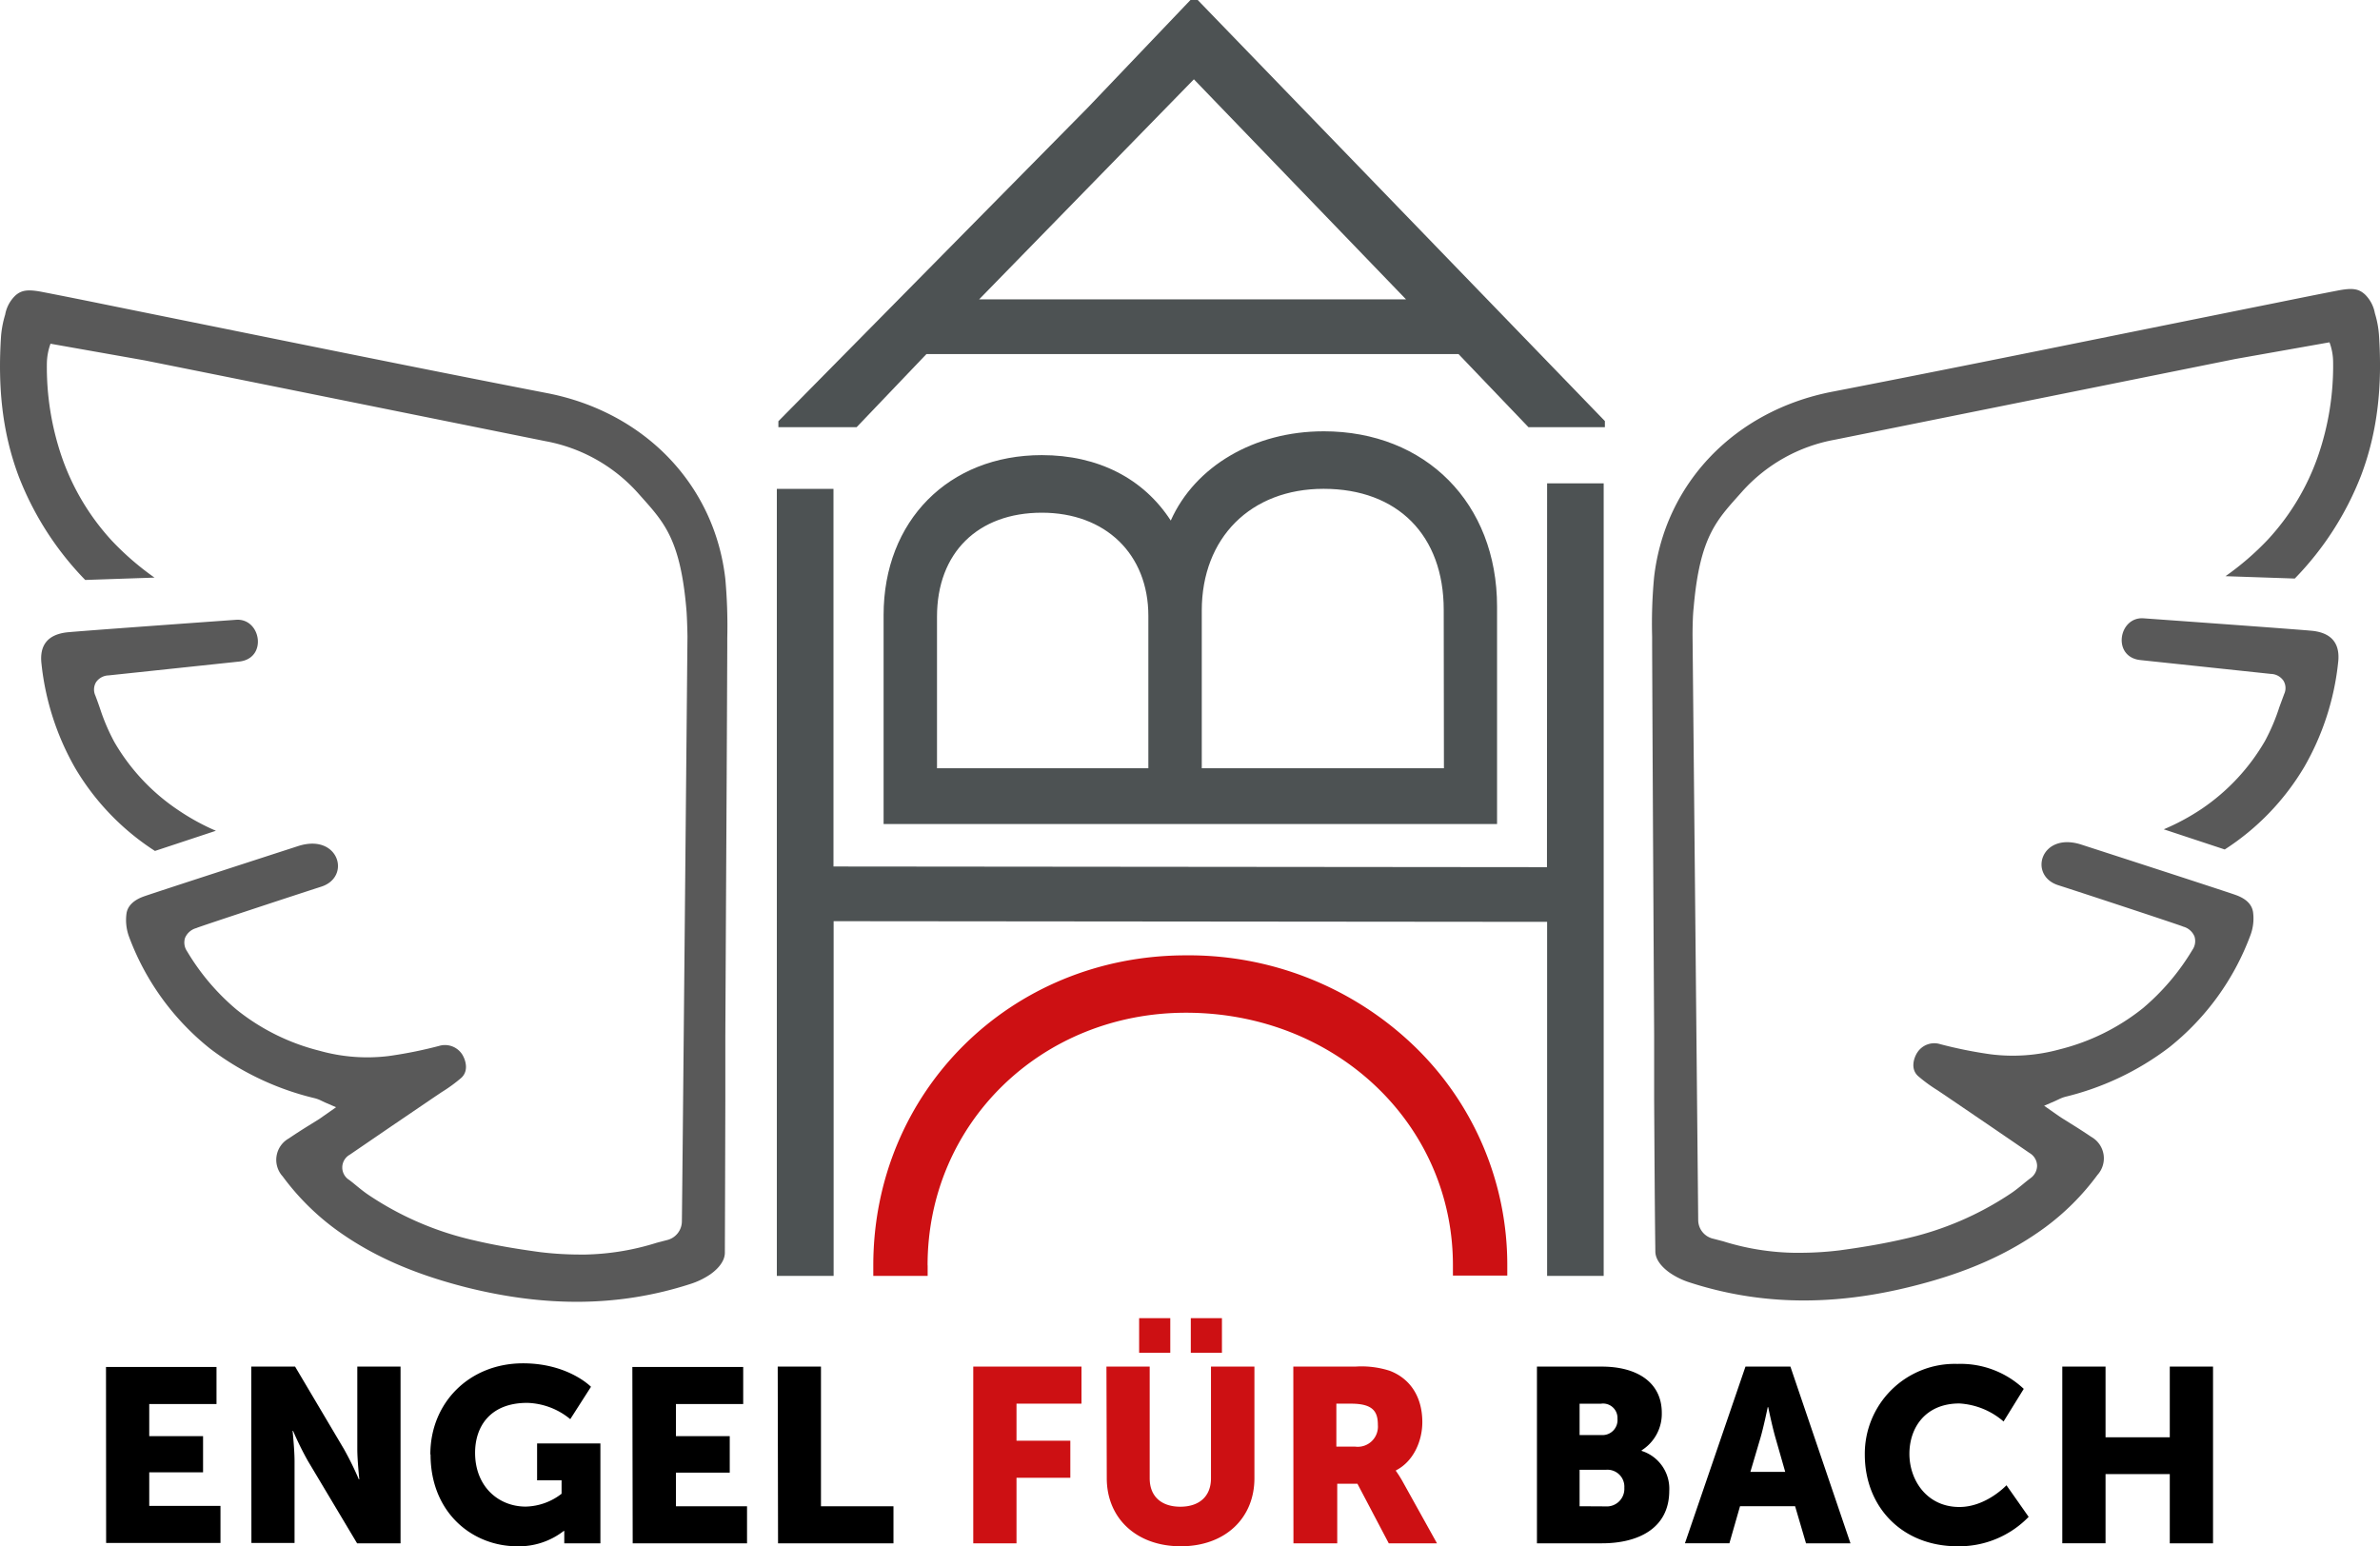
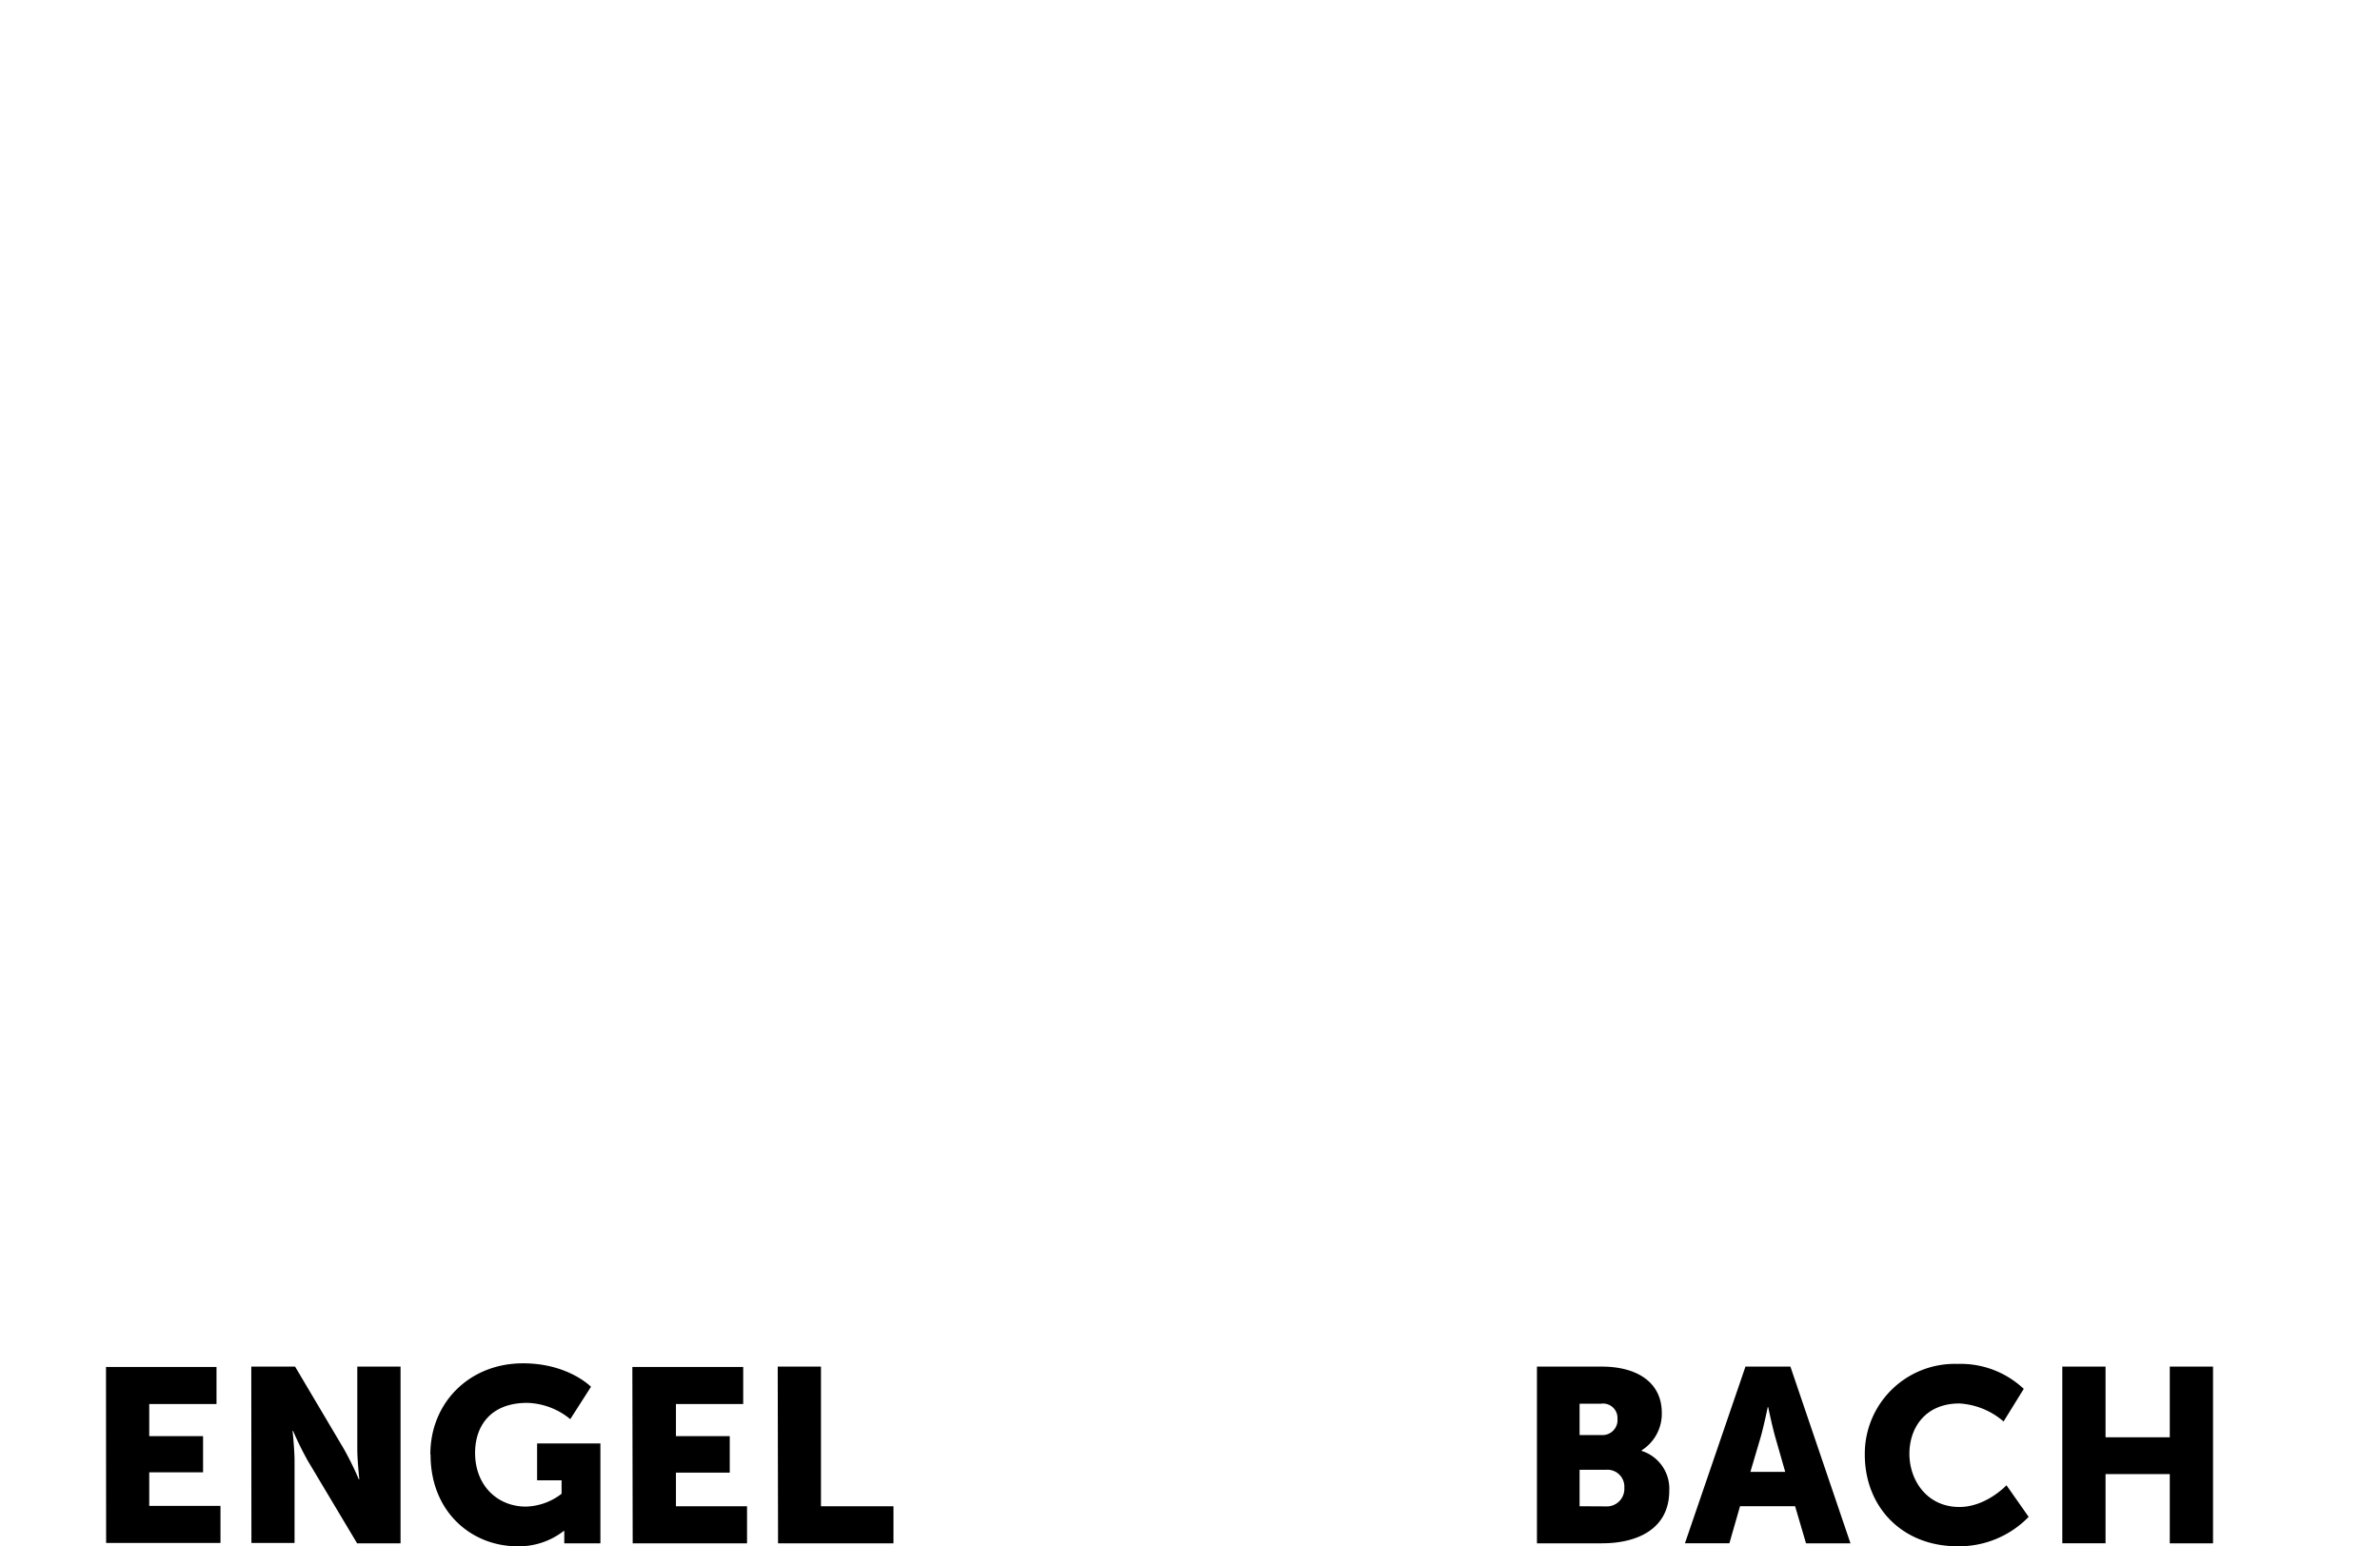
<svg xmlns="http://www.w3.org/2000/svg" viewBox="0 0 197.008 128" width="197.008" height="128">
-   <path fill="#4d5253" d="M128.064 40.012h4.683v65.603h-4.683V76.31l-59.06-.055v29.36h-4.7V40.469h4.688v31.259l59.06.055.012-31.77Zm-18.503-4.31c8.458 0 14.36 5.964 14.36 14.505v18.007h-50.78V50.91c0-7.796 5.384-13.236 13.096-13.236 4.638 0 8.407 1.916 10.674 5.418 2.01-4.504 6.92-7.389 12.65-7.389m-14.504 15.28c0-5.107-3.542-8.542-8.82-8.542s-8.675 3.302-8.675 8.608v12.545h17.495V50.98Zm24.449-.496c0-6.175-3.814-10.023-9.945-10.023-6.03 0-10.083 4.054-10.083 10.084v13.046h20.045l-.017-13.107ZM70.908 35.363h-6.476v-.496L90.045 8.91 98.542 0h.601l33.704 34.856v.507h-6.325l-5.791-6.053H76.687l-5.78 6.053Zm10.14-10.58h35.34L98.826 6.565 81.047 24.783Z" />
-   <path fill="#cd1013" d="M76.788 104.757v.858h-4.5v-.858c0-14.393 11.365-25.674 25.881-25.674a26.9 26.9 0 0 1 18.892 7.506 25.134 25.134 0 0 1 7.707 18.146v.858h-4.5v-.858c0-11.693-9.704-20.902-22.093-20.902-11.994 0-21.393 9.181-21.393 20.902m35.407 15.017a1.67 1.67 0 0 0 1.866-1.798c0-1.114-.412-1.76-2.228-1.76h-1.208v3.558h1.57Zm-5.133-6.626h5.133a7.606 7.606 0 0 1 2.846.345c1.67.635 2.7 2.127 2.7 4.254 0 1.56-.735 3.258-2.188 3.993v.039c.201.283.387.576.557.88l2.845 5.117h-3.992l-2.595-4.934h-1.67v4.934h-3.625l-.011-14.628Zm-12.762-4.009h2.578v2.862h-2.578v-2.862Zm4.276 0h2.578v2.862H98.57v-2.862Zm-6.982 4.01h3.58v9.242c0 1.537 1.002 2.355 2.533 2.355s2.54-.818 2.54-2.355v-9.243h3.596v9.243c0 3.296-2.416 5.63-6.097 5.63s-6.125-2.334-6.125-5.63l-.027-9.243Zm-11.025 0h8.959v3.067h-5.379v3.068h4.455v3.068h-4.455v5.424h-3.58v-14.628Z" />
  <path fill="#000" d="M170.71 127.753h3.58v-5.729h5.317v5.73h3.58v-14.628h-3.58v5.852h-5.317v-5.852h-3.58v14.627Zm-16.348-7.344c0 4.338 3.09 7.59 7.673 7.59a8.024 8.024 0 0 0 5.89-2.434l-1.837-2.617s-1.67 1.799-3.897 1.799c-2.7 0-4.137-2.227-4.137-4.399s1.33-4.17 4.137-4.17c1.35.08 2.637.604 3.658 1.492l1.67-2.7a7.617 7.617 0 0 0-5.484-2.067 7.444 7.444 0 0 0-7.673 7.529m-7.996-3.948s.329 1.592.596 2.517l.813 2.84h-2.884l.84-2.84c.268-.925.596-2.517.596-2.517h.04Zm3.13 11.27h3.68l-4.972-14.628h-3.72l-5.011 14.627h3.68l.88-3.068h4.56l.902 3.068Zm-18.743-3.069v-3.017h2.172a1.403 1.403 0 0 1 1.531 1.492 1.453 1.453 0 0 1-1.553 1.537l-2.15-.012Zm0-5.89v-2.6h1.782a1.192 1.192 0 0 1 1.353 1.246 1.242 1.242 0 0 1-1.292 1.353h-1.843Zm-3.53 8.958h5.384c2.901 0 5.569-1.169 5.569-4.36a3.28 3.28 0 0 0-2.289-3.29v-.045a3.57 3.57 0 0 0 1.67-3.107c0-2.516-2.043-3.825-4.966-3.825h-5.368v14.627Zm-62.819 0h9.555v-3.068h-6.002v-11.559h-3.58l.027 14.627Zm-12.032 0h9.465v-3.068h-5.885v-2.784h4.454v-3.017h-4.454v-2.662h5.568v-3.068h-9.176l.028 14.6ZM35.64 120.41c0 4.789 3.435 7.59 7.183 7.59a6.041 6.041 0 0 0 3.842-1.27h.044v1.024h2.99v-8.268h-5.24v3.051h2.027v1.114a5.011 5.011 0 0 1-2.967 1.063c-2.267 0-4.193-1.67-4.193-4.454 0-2.172 1.247-4.132 4.315-4.132a5.846 5.846 0 0 1 3.564 1.348l1.715-2.678s-1.882-1.944-5.624-1.944c-4.455 0-7.673 3.274-7.673 7.528m-14.811 7.345h3.57v-6.788c0-.919-.162-2.494-.162-2.494h.039c.365.853.776 1.685 1.23 2.494l4.07 6.815h3.597v-14.627h-3.58v6.832c0 .919.167 2.495.167 2.495H29.7a25.97 25.97 0 0 0-1.225-2.495l-4.048-6.832H20.8l.011 14.6Zm-12.027 0h9.466v-3.068h-5.897v-2.784h4.455v-2.99h-4.455v-2.662h5.568v-3.068H8.774l.011 14.572Z" />
-   <path fill="#595959" d="m17.872 68.771-5.045 1.67a20.657 20.657 0 0 1-6.609-6.87 22.022 22.022 0 0 1-2.784-8.625c-.178-1.526.512-2.4 2.055-2.595.757-.095 14.076-1.047 14.076-1.047 2.043-.122 2.595 3.196.245 3.458L8.99 55.909a1.308 1.308 0 0 0-1.036.557 1.186 1.186 0 0 0-.06 1.113c.14.371.274.743.4 1.114.311.953.708 1.875 1.186 2.756a17.083 17.083 0 0 0 5.267 5.607c.985.67 2.03 1.244 3.124 1.715ZM60.04 91.077v-5.268l.056-11.047c.04-7.053.076-14.126.105-21.22v-.723a43.475 43.475 0 0 0-.161-4.895c-.885-7.795-6.682-13.814-14.744-15.379s-16.253-3.218-24.166-4.822l-10.423-2.11-2.082-.423a552.78 552.78 0 0 0-5.112-1.02c-1.153-.222-1.737-.188-2.283.335-.419.42-.699.958-.802 1.542a8.419 8.419 0 0 0-.34 1.754c-.283 4.249.101 8.018 1.465 11.643a25.452 25.452 0 0 0 5.501 8.564l5.735-.195a23.158 23.158 0 0 1-3.513-3.035 19.75 19.75 0 0 1-4.126-6.854 22.935 22.935 0 0 1-1.27-7.85c.01-.554.112-1.102.301-1.621l7.796 1.38c10.868 2.178 22.105 4.455 33.152 6.682a13.553 13.553 0 0 1 7.661 4.277c2.05 2.321 3.508 3.597 4.026 9.649.067.752.09 2.227.09 2.227s-.446 48.292-.463 48.442a1.604 1.604 0 0 1-1.253 1.548l-.813.212a21.08 21.08 0 0 1-5.896.98h-.535a27.622 27.622 0 0 1-3.23-.2c-2.143-.29-3.897-.602-5.45-.97a25.864 25.864 0 0 1-8.776-3.775c-.345-.233-.662-.49-.969-.74-.2-.167-.4-.329-.606-.485a1.214 1.214 0 0 1 .044-2.099l3.34-2.283 3.693-2.51.6-.402a12.55 12.55 0 0 0 1.605-1.175c.645-.607.317-1.53.055-1.937a1.698 1.698 0 0 0-1.92-.69c-1.37.36-2.758.638-4.16.834a14.6 14.6 0 0 1-5.73-.44 17.879 17.879 0 0 1-6.832-3.38 18.931 18.931 0 0 1-4.12-4.843 1.275 1.275 0 0 1-.173-1.114c.169-.4.512-.7.93-.813l.067-.028c.462-.184 8.23-2.745 10.279-3.402 2.494-.802 1.459-4.399-1.854-3.38 0 0-12.039 3.898-12.863 4.199s-1.325.785-1.408 1.425a4.015 4.015 0 0 0 .211 1.893 21.337 21.337 0 0 0 6.726 9.282 23.18 23.18 0 0 0 8.67 4.098c.193.053.38.126.557.217l.272.128.914.396-1.064.746-.334.234-.835.518c-.557.345-1.114.701-1.67 1.08a2.032 2.032 0 0 0-.513 3.151 20.602 20.602 0 0 0 4.405 4.393c2.94 2.139 6.364 3.659 10.768 4.783 6.648 1.67 12.712 1.615 18.547-.267a6.342 6.342 0 0 0 1.67-.802c.357-.25 1.198-.918 1.209-1.781.017-4.21.028-8.497.039-12.634Zm119.067-22.428 5.05 1.67a20.64 20.64 0 0 0 6.604-6.871 21.938 21.938 0 0 0 2.784-8.625c.173-1.526-.518-2.4-2.054-2.595-.763-.094-14.076-1.046-14.076-1.046-2.05-.123-2.6 3.196-.25 3.457l10.812 1.147c.414.01.799.217 1.036.557.207.337.23.756.061 1.114l-.4 1.086a16.56 16.56 0 0 1-1.181 2.784 17.155 17.155 0 0 1-5.245 5.629c-.99.664-2.042 1.23-3.14 1.693Zm-42.083 34.94c0 .862.852 1.53 1.208 1.78a6.297 6.297 0 0 0 1.67.803c5.83 1.882 11.9 1.965 18.542.267 4.41-1.114 7.829-2.645 10.769-4.783a20.462 20.462 0 0 0 4.404-4.393 2.038 2.038 0 0 0-.506-3.152 47.024 47.024 0 0 0-1.67-1.08l-.83-.518-.34-.234-1.064-.746.914-.395.272-.128c.18-.089.365-.162.557-.217a23.219 23.219 0 0 0 8.614-4.098 21.37 21.37 0 0 0 6.72-9.282c.226-.604.301-1.254.218-1.893-.09-.64-.557-1.114-1.415-1.426s-12.862-4.198-12.862-4.198c-3.313-1.02-4.343 2.578-1.854 3.38 2.055.657 9.817 3.218 10.279 3.402l.067.028c.42.11.766.411.935.813.118.377.055.789-.173 1.113a19.148 19.148 0 0 1-4.12 4.844 17.963 17.963 0 0 1-6.832 3.38c-1.869.519-3.822.66-5.746.418a36.053 36.053 0 0 1-4.16-.835 1.67 1.67 0 0 0-1.915.69c-.267.406-.596 1.33.056 1.938a12.55 12.55 0 0 0 1.603 1.175l.596.4 3.692 2.512c1.113.762 2.227 1.52 3.34 2.288.373.213.61.602.63 1.03.003.425-.206.824-.557 1.064a16.51 16.51 0 0 0-.607.484c-.306.25-.618.507-.963.74a25.891 25.891 0 0 1-8.781 3.776c-1.576.367-3.308.68-5.451.969-1.072.13-2.15.197-3.23.2h-.529a20.813 20.813 0 0 1-5.868-.952l-.813-.212a1.592 1.592 0 0 1-1.253-1.548c0-.172-.468-48.442-.468-48.442s0-1.486.09-2.227c.517-6.052 1.976-7.327 4.03-9.65a13.514 13.514 0 0 1 7.662-4.276c11.047-2.227 22.272-4.487 33.147-6.681l7.795-1.381c.193.519.295 1.067.3 1.62.04 2.671-.39 5.329-1.269 7.851a19.666 19.666 0 0 1-4.126 6.854 23.158 23.158 0 0 1-3.513 3.035l5.735.195a25.368 25.368 0 0 0 5.501-8.564c1.364-3.625 1.754-7.394 1.465-11.643a8.202 8.202 0 0 0-.335-1.754 2.901 2.901 0 0 0-.807-1.542c-.557-.523-1.114-.557-2.283-.334-1.704.329-3.407.674-5.106 1.019l-2.11.423-10.451 2.11c-7.918 1.604-16.103 3.258-24.171 4.822s-13.854 7.595-14.739 15.374a40.998 40.998 0 0 0-.161 4.894v.724c.03 7.075.065 14.148.105 21.22l.062 11.047v5.267c.028 4.143.044 8.441.1 12.634Z" />
</svg>